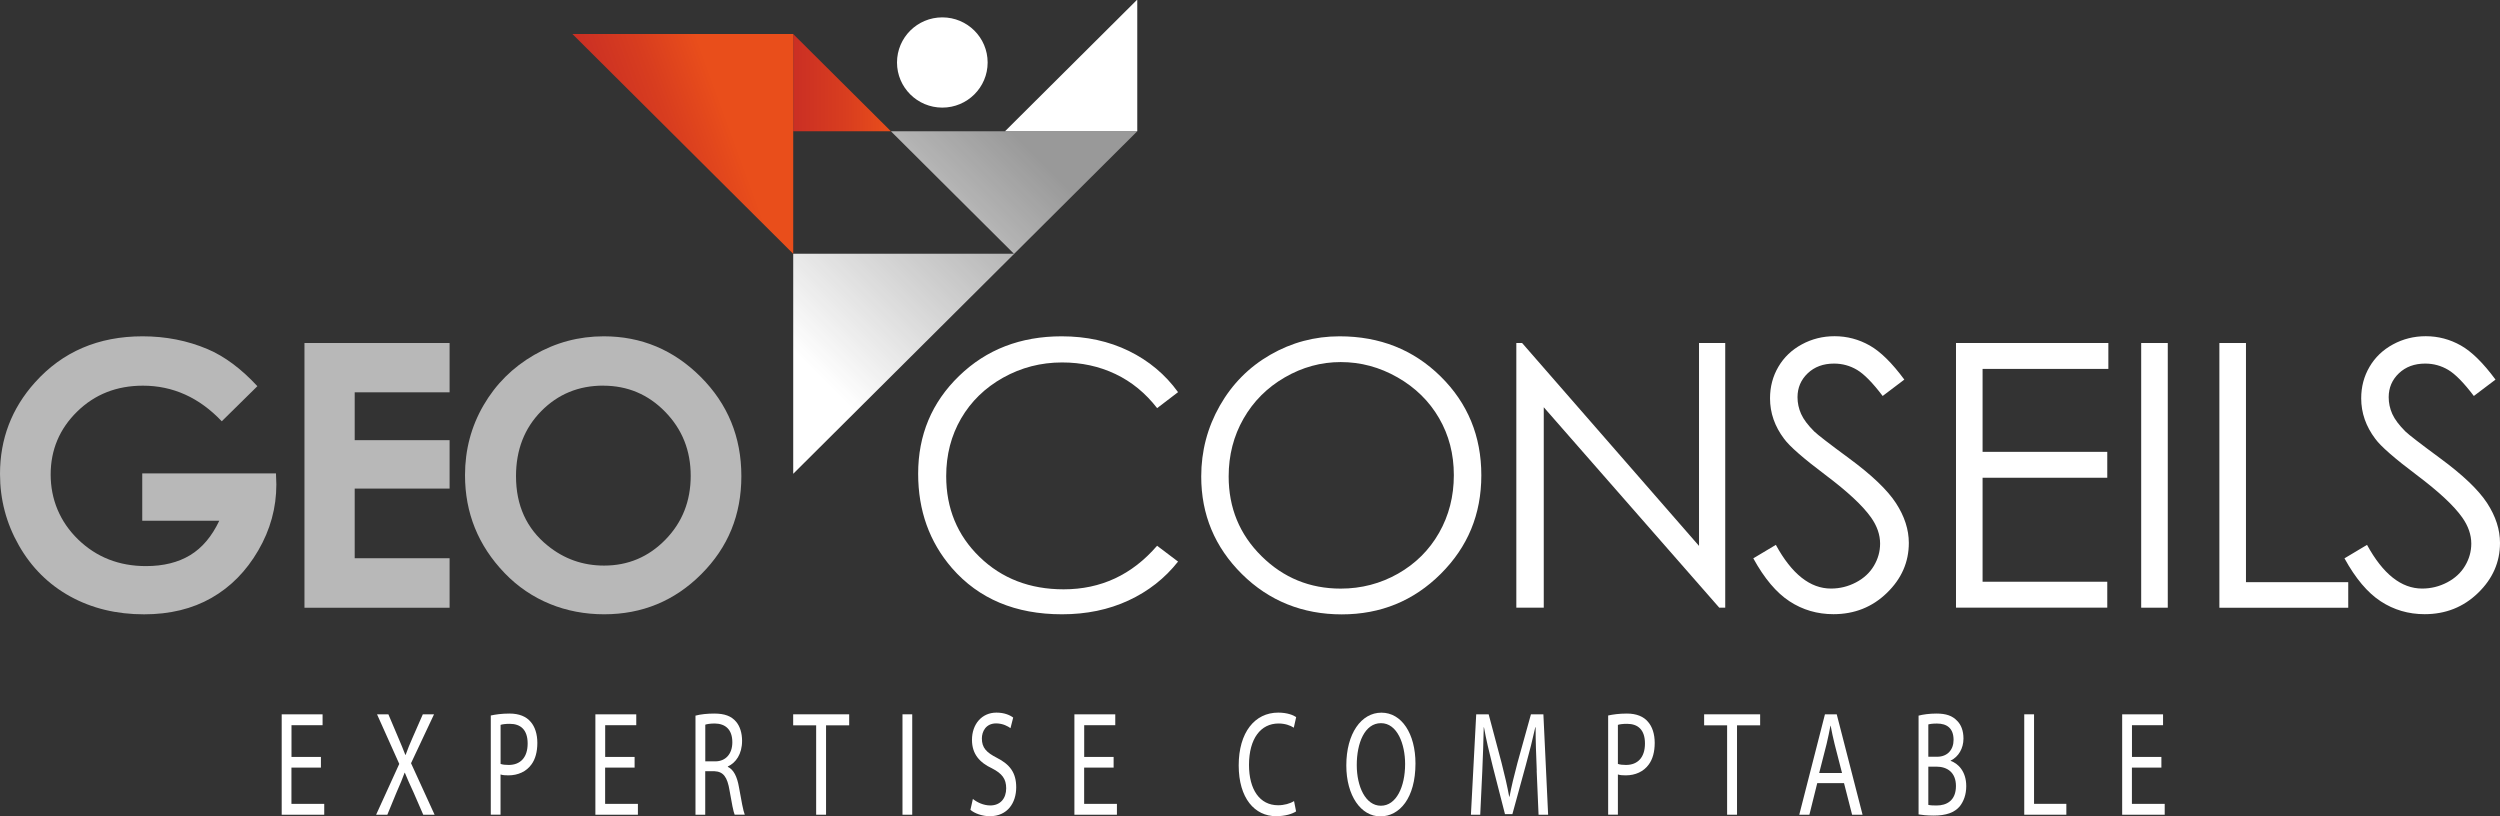
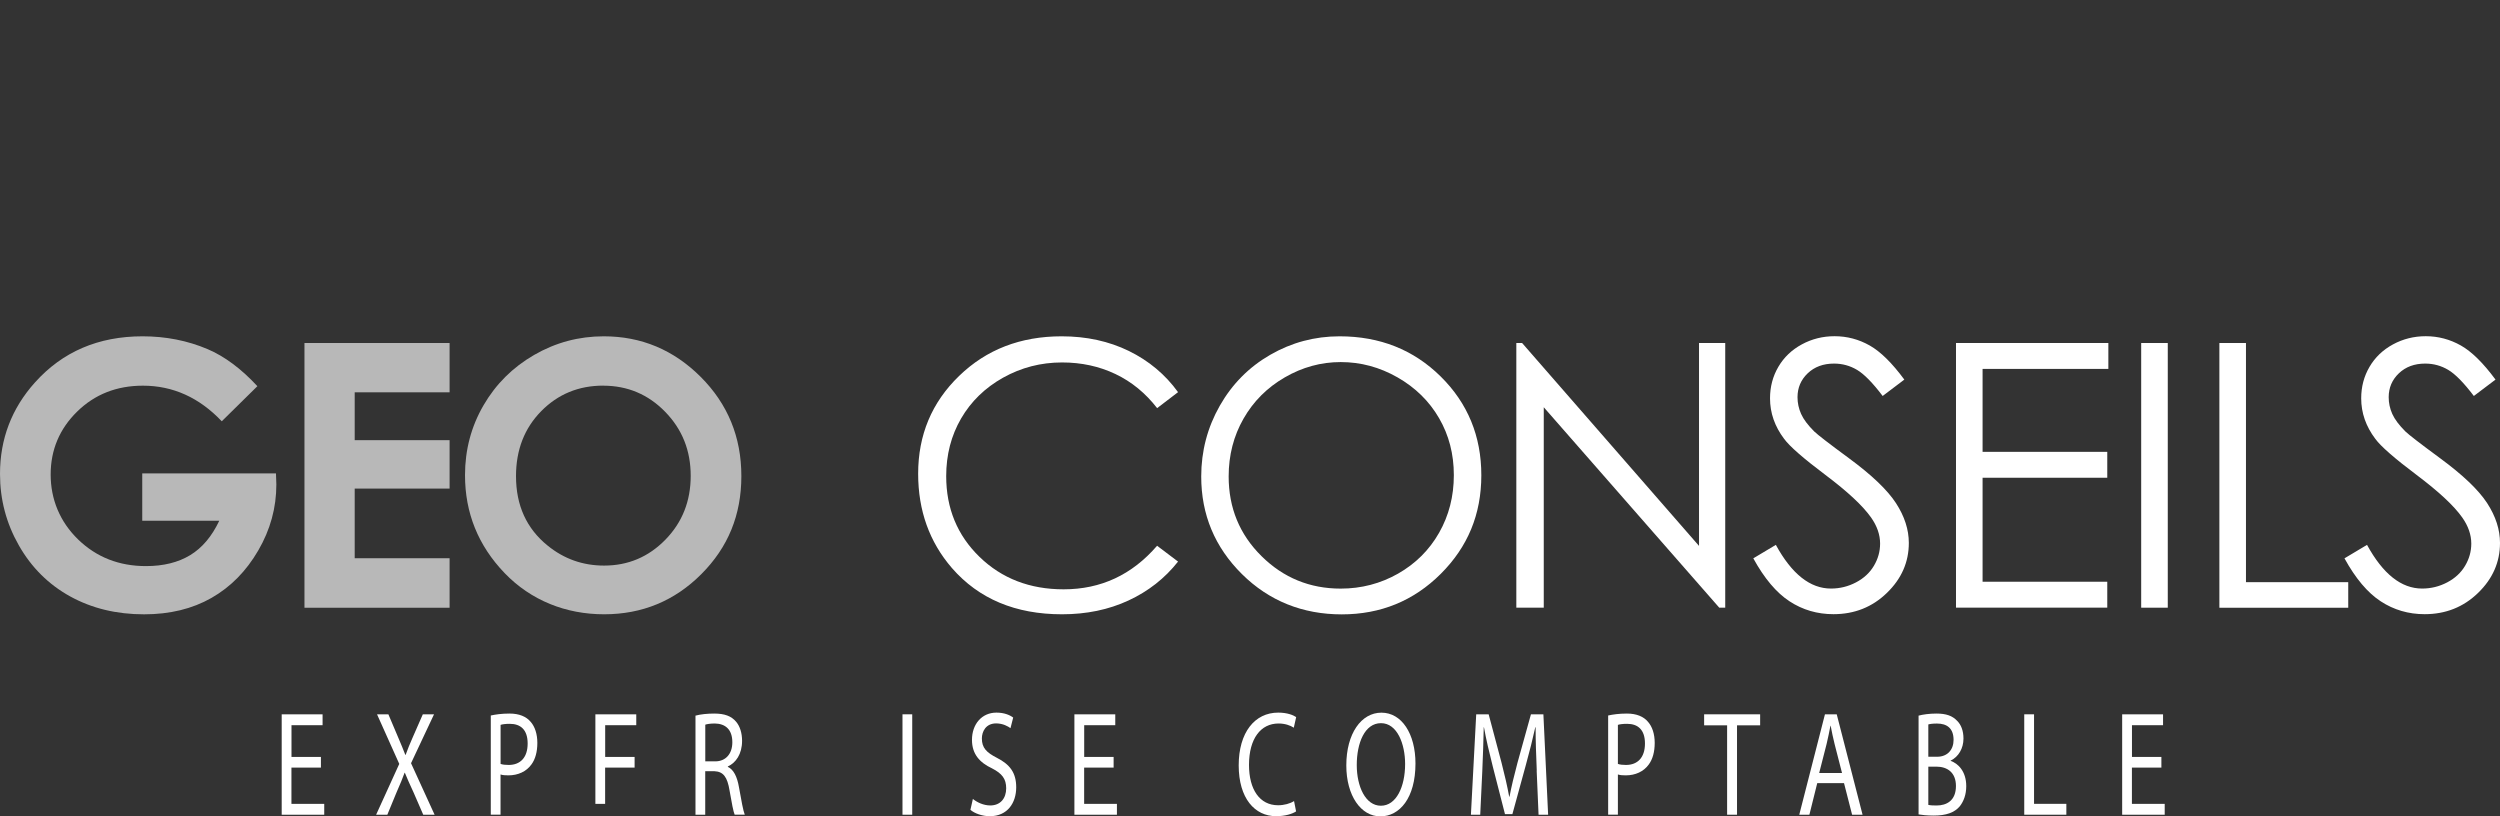
<svg xmlns="http://www.w3.org/2000/svg" width="196" height="64" viewBox="0 0 196 64" fill="none">
  <rect x="0" y="0" width="196" height="64" fill="#333333" stroke="none" />
  <g clip-path="url(#clip0_5609_4088)">
    <path d="M25.156 60.182H22.849V63.021H25.42V63.874H22.085V56.002H25.29V56.855H22.853V59.344H25.16V60.185L25.156 60.182Z" fill="white" />
    <path d="M33.182 63.874L32.426 62.135C32.118 61.47 31.925 61.038 31.739 60.581H31.721C31.554 61.035 31.387 61.456 31.079 62.146L30.367 63.874H29.488L31.302 59.89L29.559 56.002H30.449L31.231 57.848C31.45 58.361 31.617 58.76 31.777 59.181H31.802C31.969 58.716 32.118 58.35 32.34 57.848L33.149 56.002H34.028L32.225 59.835L34.072 63.874H33.182Z" fill="white" />
    <path d="M38.478 56.095C38.849 56.014 39.331 55.943 39.947 55.943C40.704 55.943 41.26 56.176 41.609 56.597C41.935 56.97 42.128 57.542 42.128 58.244C42.128 58.945 41.968 59.518 41.672 59.924C41.267 60.496 40.607 60.788 39.858 60.788C39.628 60.788 39.417 60.777 39.242 60.718V63.871H38.478V56.091V56.095ZM39.246 59.891C39.413 59.95 39.624 59.972 39.88 59.972C40.804 59.972 41.368 59.377 41.368 58.292C41.368 57.206 40.811 56.748 39.969 56.748C39.636 56.748 39.38 56.782 39.246 56.83V59.891Z" fill="white" />
-     <path d="M49.749 60.182H47.442V63.021H50.012V63.874H46.678V56.002H49.883V56.855H47.446V59.344H49.753V60.185L49.749 60.182Z" fill="white" />
+     <path d="M49.749 60.182H47.442V63.021H50.012H46.678V56.002H49.883V56.855H47.446V59.344H49.753V60.185L49.749 60.182Z" fill="white" />
    <path d="M54.526 56.106C54.912 55.999 55.468 55.943 55.995 55.943C56.814 55.943 57.341 56.143 57.712 56.586C58.012 56.937 58.179 57.472 58.179 58.081C58.179 59.123 57.686 59.809 57.063 60.09V60.123C57.519 60.334 57.793 60.895 57.934 61.711C58.127 62.807 58.268 63.568 58.39 63.871H57.597C57.5 63.649 57.367 62.97 57.2 61.992C57.026 60.906 56.707 60.496 56.013 60.463H55.29V63.875H54.526V56.106ZM55.294 59.691H56.076C56.896 59.691 57.415 59.097 57.415 58.196C57.415 57.18 56.859 56.737 56.05 56.722C55.679 56.722 55.416 56.77 55.294 56.815V59.687V59.691Z" fill="white" />
-     <path d="M63.987 56.866H62.185V56.002H66.576V56.866H64.762V63.874H63.987V56.866Z" fill="white" />
    <path d="M71.519 56.002V63.874H70.755V56.002H71.519Z" fill="white" />
    <path d="M76.27 62.634C76.615 62.914 77.116 63.147 77.642 63.147C78.425 63.147 78.885 62.597 78.885 61.803C78.885 61.068 78.57 60.647 77.769 60.237C76.801 59.783 76.203 59.115 76.203 58.007C76.203 56.781 76.967 55.869 78.121 55.869C78.729 55.869 79.167 56.057 79.434 56.257L79.222 57.088C79.029 56.947 78.633 56.715 78.095 56.715C77.286 56.715 76.979 57.357 76.979 57.896C76.979 58.631 77.338 58.993 78.158 59.414C79.163 59.927 79.671 60.569 79.671 61.725C79.671 62.94 78.992 63.992 77.594 63.992C77.023 63.992 76.396 63.771 76.081 63.49L76.274 62.637L76.27 62.634Z" fill="white" />
    <path d="M87.304 60.182H84.997V63.021H87.567V63.874H84.233V56.002H87.437V56.855H85.001V59.344H87.308V60.185L87.304 60.182Z" fill="white" />
    <path d="M101.609 63.616C101.327 63.804 100.763 63.989 100.044 63.989C98.371 63.989 97.114 62.586 97.114 60.005C97.114 57.424 98.371 55.869 100.211 55.869C100.949 55.869 101.416 56.08 101.62 56.22L101.434 57.051C101.145 56.862 100.73 56.722 100.237 56.722C98.846 56.722 97.922 57.9 97.922 59.968C97.922 61.895 98.757 63.132 100.203 63.132C100.67 63.132 101.145 63.003 101.453 62.803L101.612 63.608L101.609 63.616Z" fill="white" />
    <path d="M110.973 59.857C110.973 62.567 109.731 64.004 108.217 64.004C106.704 64.004 105.551 62.39 105.551 60.008C105.551 57.509 106.723 55.873 108.306 55.873C109.89 55.873 110.973 57.52 110.973 59.857ZM106.37 59.983C106.37 61.663 107.057 63.169 108.262 63.169C109.467 63.169 110.161 61.685 110.161 59.898C110.161 58.332 109.545 56.696 108.269 56.696C106.993 56.696 106.37 58.251 106.37 59.979V59.983Z" fill="white" />
    <path d="M120.482 60.414C120.438 59.318 120.386 57.996 120.393 57.017H120.367C120.163 57.941 119.919 58.923 119.618 60.008L118.572 63.826H117.99L117.03 60.078C116.748 58.971 116.51 57.952 116.343 57.017H116.325C116.306 57.999 116.262 59.318 116.21 60.499L116.05 63.874H115.32L115.735 56.002H116.711L117.723 59.809C117.972 60.776 118.172 61.644 118.32 62.46H118.346C118.495 61.666 118.706 60.802 118.969 59.809L120.026 56.002H121.002L121.373 63.874H120.623L120.475 60.418L120.482 60.414Z" fill="white" />
    <path d="M126.079 56.095C126.45 56.014 126.932 55.943 127.548 55.943C128.304 55.943 128.861 56.176 129.209 56.597C129.536 56.97 129.729 57.542 129.729 58.244C129.729 58.945 129.569 59.518 129.272 59.924C128.868 60.496 128.208 60.788 127.459 60.788C127.229 60.788 127.017 60.777 126.843 60.718V63.871H126.079V56.091V56.095ZM126.843 59.891C127.01 59.95 127.221 59.972 127.477 59.972C128.401 59.972 128.965 59.377 128.965 58.292C128.965 57.206 128.408 56.748 127.566 56.748C127.233 56.748 126.977 56.782 126.843 56.83V59.891Z" fill="white" />
    <path d="M135.406 56.866H133.604V56.002H137.995V56.866H136.182V63.874H135.406V56.866Z" fill="white" />
    <path d="M142.472 61.397L141.856 63.874H141.062L143.076 56.002H144L146.025 63.874H145.205L144.571 61.397H142.468H142.472ZM144.415 60.603L143.833 58.336C143.699 57.822 143.614 57.353 143.525 56.899H143.507C143.418 57.364 143.321 57.844 143.206 58.325L142.624 60.603H144.412H144.415Z" fill="white" />
    <path d="M150.416 56.106C150.75 56.014 151.28 55.943 151.814 55.943C152.578 55.943 153.071 56.117 153.442 56.516C153.75 56.819 153.936 57.287 153.936 57.904C153.936 58.665 153.557 59.329 152.931 59.632V59.654C153.494 59.843 154.154 60.459 154.154 61.63C154.154 62.305 153.95 62.822 153.654 63.206C153.238 63.708 152.571 63.941 151.603 63.941C151.076 63.941 150.668 63.893 150.416 63.849V56.106ZM151.184 59.329H151.877C152.686 59.329 153.16 58.768 153.16 58.011C153.16 57.088 152.634 56.726 151.859 56.726C151.506 56.726 151.306 56.759 151.18 56.796V59.329H151.184ZM151.184 63.103C151.332 63.14 151.555 63.151 151.825 63.151C152.619 63.151 153.346 62.767 153.346 61.622C153.346 60.548 152.652 60.105 151.814 60.105H151.18V63.107L151.184 63.103Z" fill="white" />
    <path d="M158.705 56.002H159.469V63.021H162.002V63.874H158.701V56.002H158.705Z" fill="white" />
    <path d="M169.449 60.182H167.142V63.021H169.713V63.874H166.378V56.002H169.583V56.855H167.146V59.344H169.453V60.185L169.449 60.182Z" fill="white" />
    <path d="M20.179 30.277L17.387 33.028C15.617 31.167 13.559 30.237 11.204 30.237C9.153 30.237 7.432 30.913 6.049 32.268C4.666 33.623 3.972 35.27 3.972 37.204C3.972 39.139 4.692 40.904 6.127 42.296C7.566 43.688 9.339 44.382 11.445 44.382C12.817 44.382 13.971 44.094 14.913 43.522C15.855 42.95 16.611 42.049 17.19 40.827H11.152V37.116H21.637L21.666 37.991C21.666 39.807 21.195 41.528 20.25 43.153C19.304 44.781 18.08 46.022 16.578 46.878C15.076 47.735 13.314 48.163 11.293 48.163C9.131 48.163 7.199 47.694 5.504 46.76C3.809 45.826 2.466 44.493 1.48 42.761C0.493 41.03 0 39.165 0 37.16C0 34.413 0.912 32.024 2.733 29.993C4.896 27.575 7.71 26.367 11.178 26.367C12.992 26.367 14.687 26.7 16.267 27.368C17.598 27.933 18.904 28.9 20.176 30.274L20.179 30.277Z" fill="white" fill-opacity="0.65" />
    <path d="M23.87 26.892H35.248V30.758H27.808V34.509H35.248V38.305H27.808V43.766H35.248V47.647H23.87V26.895V26.892Z" fill="white" fill-opacity="0.65" />
    <path d="M47.335 26.367C50.283 26.367 52.82 27.431 54.941 29.554C57.063 31.68 58.123 34.269 58.123 37.326C58.123 40.383 57.078 42.916 54.982 45.014C52.887 47.111 50.346 48.16 47.361 48.16C44.375 48.16 41.631 47.081 39.561 44.929C37.492 42.776 36.457 40.217 36.457 37.256C36.457 35.273 36.939 33.446 37.903 31.784C38.868 30.119 40.192 28.8 41.879 27.826C43.567 26.851 45.384 26.367 47.331 26.367H47.335ZM47.294 30.233C45.365 30.233 43.745 30.901 42.428 32.238C41.115 33.575 40.455 35.27 40.455 37.33C40.455 39.627 41.282 41.44 42.936 42.776C44.223 43.821 45.696 44.342 47.361 44.342C49.241 44.342 50.843 43.666 52.167 42.311C53.491 40.956 54.151 39.287 54.151 37.304C54.151 35.321 53.484 33.656 52.153 32.29C50.821 30.92 49.197 30.237 47.287 30.237L47.294 30.233Z" fill="white" fill-opacity="0.65" />
    <path d="M92.362 30.743L90.719 31.998C89.811 30.824 88.724 29.93 87.452 29.325C86.18 28.719 84.785 28.416 83.265 28.416C81.603 28.416 80.064 28.815 78.644 29.609C77.227 30.403 76.129 31.47 75.35 32.81C74.572 34.151 74.182 35.657 74.182 37.33C74.182 39.859 75.054 41.971 76.797 43.662C78.54 45.353 80.739 46.203 83.391 46.203C86.31 46.203 88.75 45.065 90.716 42.787L92.359 44.028C91.32 45.346 90.022 46.361 88.468 47.081C86.914 47.801 85.179 48.16 83.261 48.16C79.615 48.16 76.737 46.952 74.631 44.534C72.866 42.492 71.983 40.029 71.983 37.142C71.983 34.103 73.051 31.548 75.191 29.476C77.331 27.401 80.012 26.367 83.231 26.367C85.179 26.367 86.933 26.751 88.502 27.515C90.07 28.284 91.354 29.358 92.355 30.739L92.362 30.743Z" fill="white" />
    <path d="M105.021 26.367C108.177 26.367 110.821 27.416 112.946 29.513C115.071 31.61 116.136 34.191 116.136 37.26C116.136 40.328 115.075 42.876 112.954 44.992C110.832 47.107 108.244 48.167 105.191 48.167C102.139 48.167 99.491 47.115 97.366 45.006C95.241 42.898 94.176 40.35 94.176 37.359C94.176 35.365 94.662 33.519 95.63 31.813C96.598 30.111 97.918 28.778 99.591 27.815C101.264 26.851 103.074 26.367 105.021 26.367ZM105.113 28.387C103.571 28.387 102.109 28.786 100.726 29.587C99.343 30.388 98.267 31.466 97.492 32.822C96.717 34.177 96.327 35.687 96.327 37.352C96.327 39.819 97.184 41.901 98.901 43.599C100.618 45.298 102.688 46.147 105.11 46.147C106.727 46.147 108.225 45.756 109.601 44.977C110.977 44.194 112.052 43.127 112.824 41.772C113.595 40.417 113.981 38.91 113.981 37.252C113.981 35.594 113.595 34.117 112.824 32.785C112.052 31.452 110.966 30.388 109.568 29.587C108.166 28.786 106.682 28.387 105.11 28.387H105.113Z" fill="white" />
    <path d="M118.88 47.643V26.892H119.333L133.203 42.798V26.892H135.258V47.643H134.791L121.031 31.928V47.643H118.876H118.88Z" fill="white" />
    <path d="M137.454 43.776L139.226 42.717C140.473 45.002 141.915 46.143 143.547 46.143C144.244 46.143 144.901 45.981 145.516 45.656C146.132 45.331 146.599 44.895 146.918 44.352C147.241 43.806 147.4 43.23 147.4 42.617C147.4 41.923 147.163 41.24 146.692 40.571C146.039 39.648 144.849 38.541 143.121 37.241C141.381 35.934 140.302 34.989 139.875 34.405C139.137 33.427 138.77 32.371 138.77 31.23C138.77 30.329 138.985 29.505 139.423 28.759C139.857 28.017 140.469 27.43 141.259 27.002C142.049 26.573 142.905 26.359 143.829 26.359C144.812 26.359 145.728 26.603 146.585 27.087C147.438 27.57 148.343 28.464 149.299 29.76L147.601 31.045C146.818 30.011 146.147 29.328 145.594 28.999C145.042 28.671 144.441 28.505 143.788 28.505C142.946 28.505 142.26 28.759 141.726 29.265C141.192 29.775 140.925 30.399 140.925 31.141C140.925 31.591 141.018 32.031 141.207 32.452C141.396 32.876 141.741 33.334 142.242 33.833C142.516 34.095 143.414 34.789 144.934 35.908C146.74 37.233 147.975 38.415 148.647 39.449C149.318 40.483 149.652 41.524 149.652 42.565C149.652 44.072 149.077 45.379 147.931 46.486C146.785 47.598 145.387 48.152 143.744 48.152C142.479 48.152 141.329 47.816 140.302 47.144C139.271 46.472 138.321 45.346 137.454 43.765V43.776Z" fill="white" />
    <path d="M153.35 26.891H165.295V28.922H155.434V35.425H165.21V37.455H155.434V45.608H165.21V47.639H153.35V26.888V26.891Z" fill="white" />
    <path d="M167.869 26.892H169.953V47.643H167.869V26.892Z" fill="white" />
    <path d="M174 26.892H176.084V45.642H184.102V47.647H174V26.895V26.892Z" fill="white" />
    <path d="M183.802 43.776L185.575 42.717C186.821 45.002 188.263 46.143 189.895 46.143C190.592 46.143 191.249 45.981 191.865 45.656C192.48 45.331 192.948 44.895 193.266 44.352C193.589 43.806 193.749 43.23 193.749 42.617C193.749 41.923 193.511 41.24 193.04 40.571C192.388 39.648 191.197 38.541 189.469 37.241C187.729 35.934 186.65 34.989 186.224 34.405C185.486 33.427 185.118 32.371 185.118 31.23C185.118 30.329 185.333 29.505 185.771 28.759C186.205 28.017 186.817 27.43 187.607 27.002C188.397 26.573 189.254 26.359 190.177 26.359C191.16 26.359 192.076 26.603 192.933 27.087C193.786 27.57 194.691 28.464 195.648 29.76L193.949 31.045C193.166 30.011 192.495 29.328 191.942 28.999C191.39 28.671 190.789 28.505 190.136 28.505C189.294 28.505 188.608 28.759 188.074 29.265C187.54 29.775 187.273 30.399 187.273 31.141C187.273 31.591 187.366 32.031 187.555 32.452C187.744 32.876 188.089 33.334 188.59 33.833C188.864 34.095 189.762 34.789 191.282 35.908C193.088 37.233 194.323 38.415 194.995 39.449C195.666 40.483 196 41.524 196 42.565C196 44.072 195.425 45.379 194.279 46.486C193.133 47.598 191.735 48.152 190.092 48.152C188.827 48.152 187.677 47.816 186.65 47.144C185.619 46.472 184.67 45.346 183.802 43.765V43.776Z" fill="white" />
    <g clip-path="url(#clip1_5609_4088)">
      <path fill-rule="evenodd" clip-rule="evenodd" d="M89.162 -0.033V10.287H78.796L89.162 -0.033Z" fill="white" />
      <path fill-rule="evenodd" clip-rule="evenodd" d="M77.431 4.9C77.431 6.853 75.84 8.437 73.878 8.437C71.916 8.437 70.325 6.853 70.325 4.9C70.325 2.946 71.916 1.362 73.878 1.362C75.84 1.362 77.431 2.946 77.431 4.9Z" fill="white" />
-       <path fill-rule="evenodd" clip-rule="evenodd" d="M62.188 37.146L89.162 10.291H69.847L79.493 19.895H62.188V37.146Z" fill="url(#paint0_linear_5609_4088)" />
-       <path style="mix-blend-mode:multiply" fill-rule="evenodd" clip-rule="evenodd" d="M62.188 10.291H69.847L62.188 2.67V10.291Z" fill="url(#paint1_linear_5609_4088)" />
      <path style="mix-blend-mode:multiply" fill-rule="evenodd" clip-rule="evenodd" d="M44.876 2.666H62.188V19.898L44.876 2.666Z" fill="url(#paint2_linear_5609_4088)" />
    </g>
  </g>
  <defs>
    <linearGradient id="paint0_linear_5609_4088" x1="55.446" y1="30.433" x2="82.3" y2="3.459" gradientUnits="userSpaceOnUse">
      <stop offset="0.18" stop-color="white" />
      <stop offset="0.82" stop-color="white" stop-opacity="0.5" />
    </linearGradient>
    <linearGradient id="paint1_linear_5609_4088" x1="62.188" y1="6.48" x2="69.847" y2="6.48" gradientUnits="userSpaceOnUse">
      <stop stop-color="#CA2F24" />
      <stop offset="0.53" stop-color="#D83D1F" />
      <stop offset="1" stop-color="#E94E1B" />
    </linearGradient>
    <linearGradient id="paint2_linear_5609_4088" x1="48.67" y1="13.045" x2="63.942" y2="7.463" gradientUnits="userSpaceOnUse">
      <stop stop-color="#CA2F24" />
      <stop offset="0.29" stop-color="#D83D1F" />
      <stop offset="0.56" stop-color="#E94E1B" />
    </linearGradient>
    <clipPath id="clip0_5609_4088">
      <rect width="196" height="64" fill="white" />
    </clipPath>
    <clipPath id="clip1_5609_4088">
-       <rect width="44.286" height="37.179" fill="white" transform="translate(44.876 -0.033)" />
-     </clipPath>
+       </clipPath>
  </defs>
</svg>